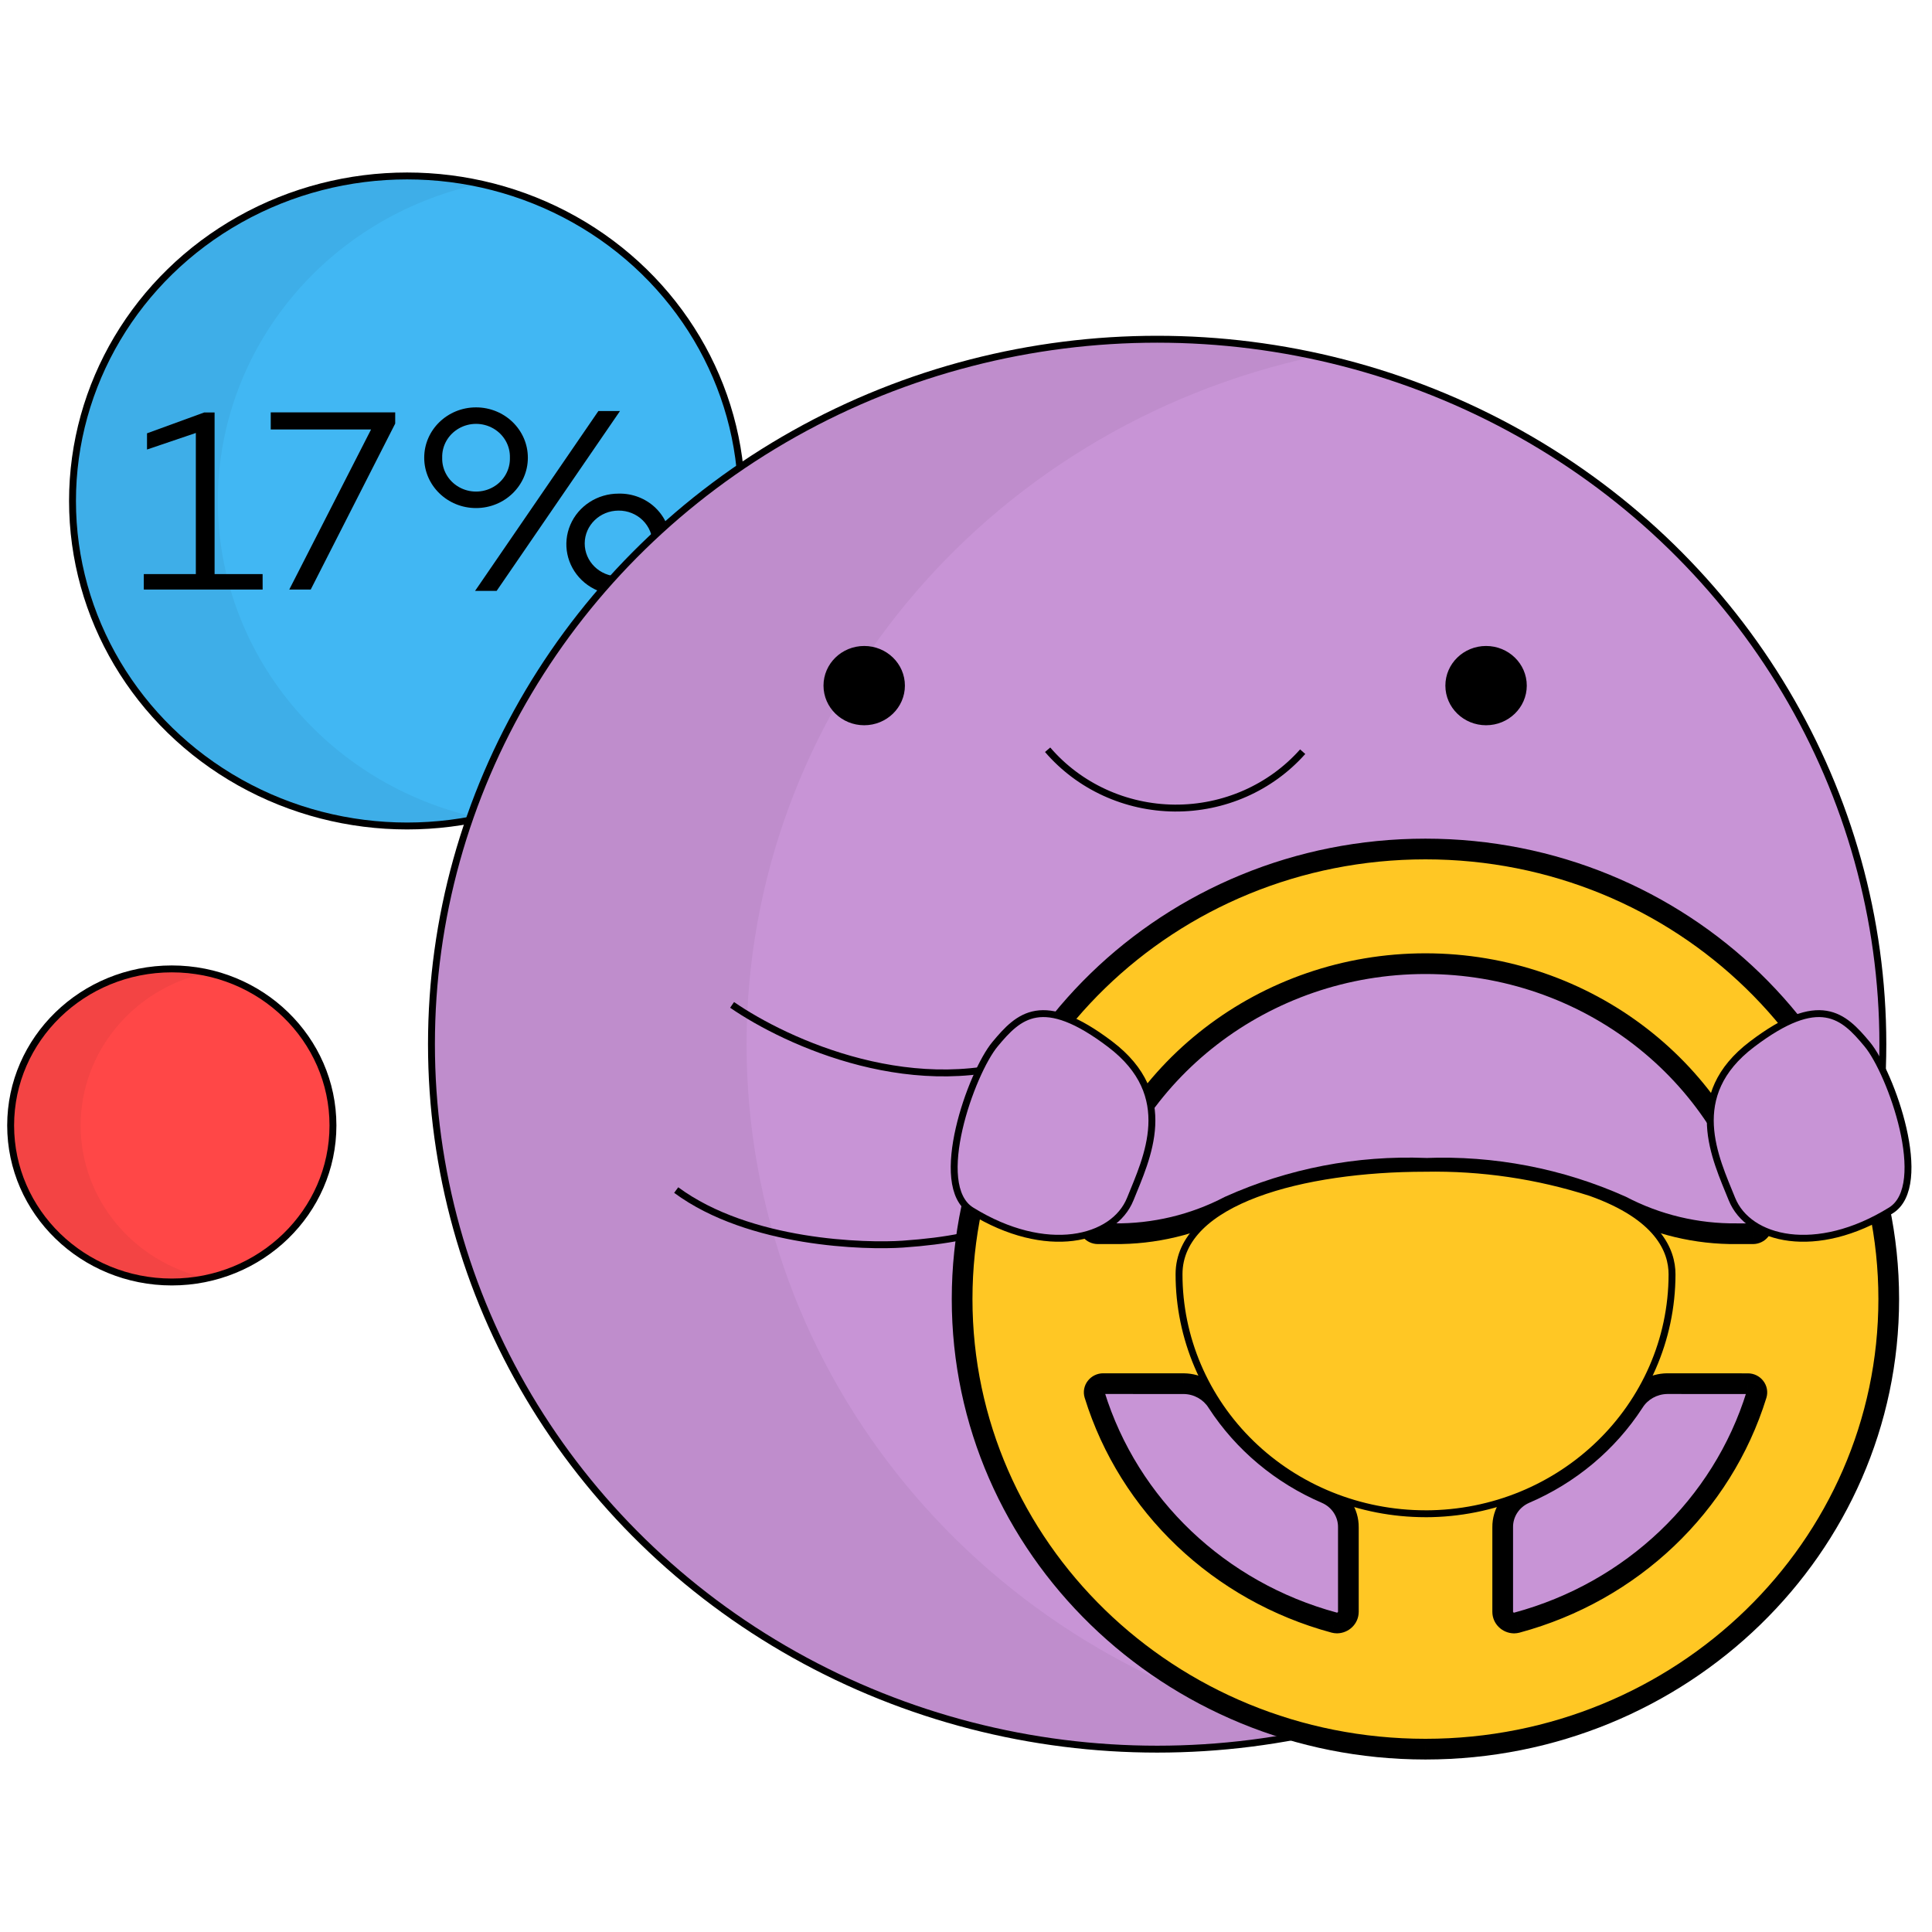
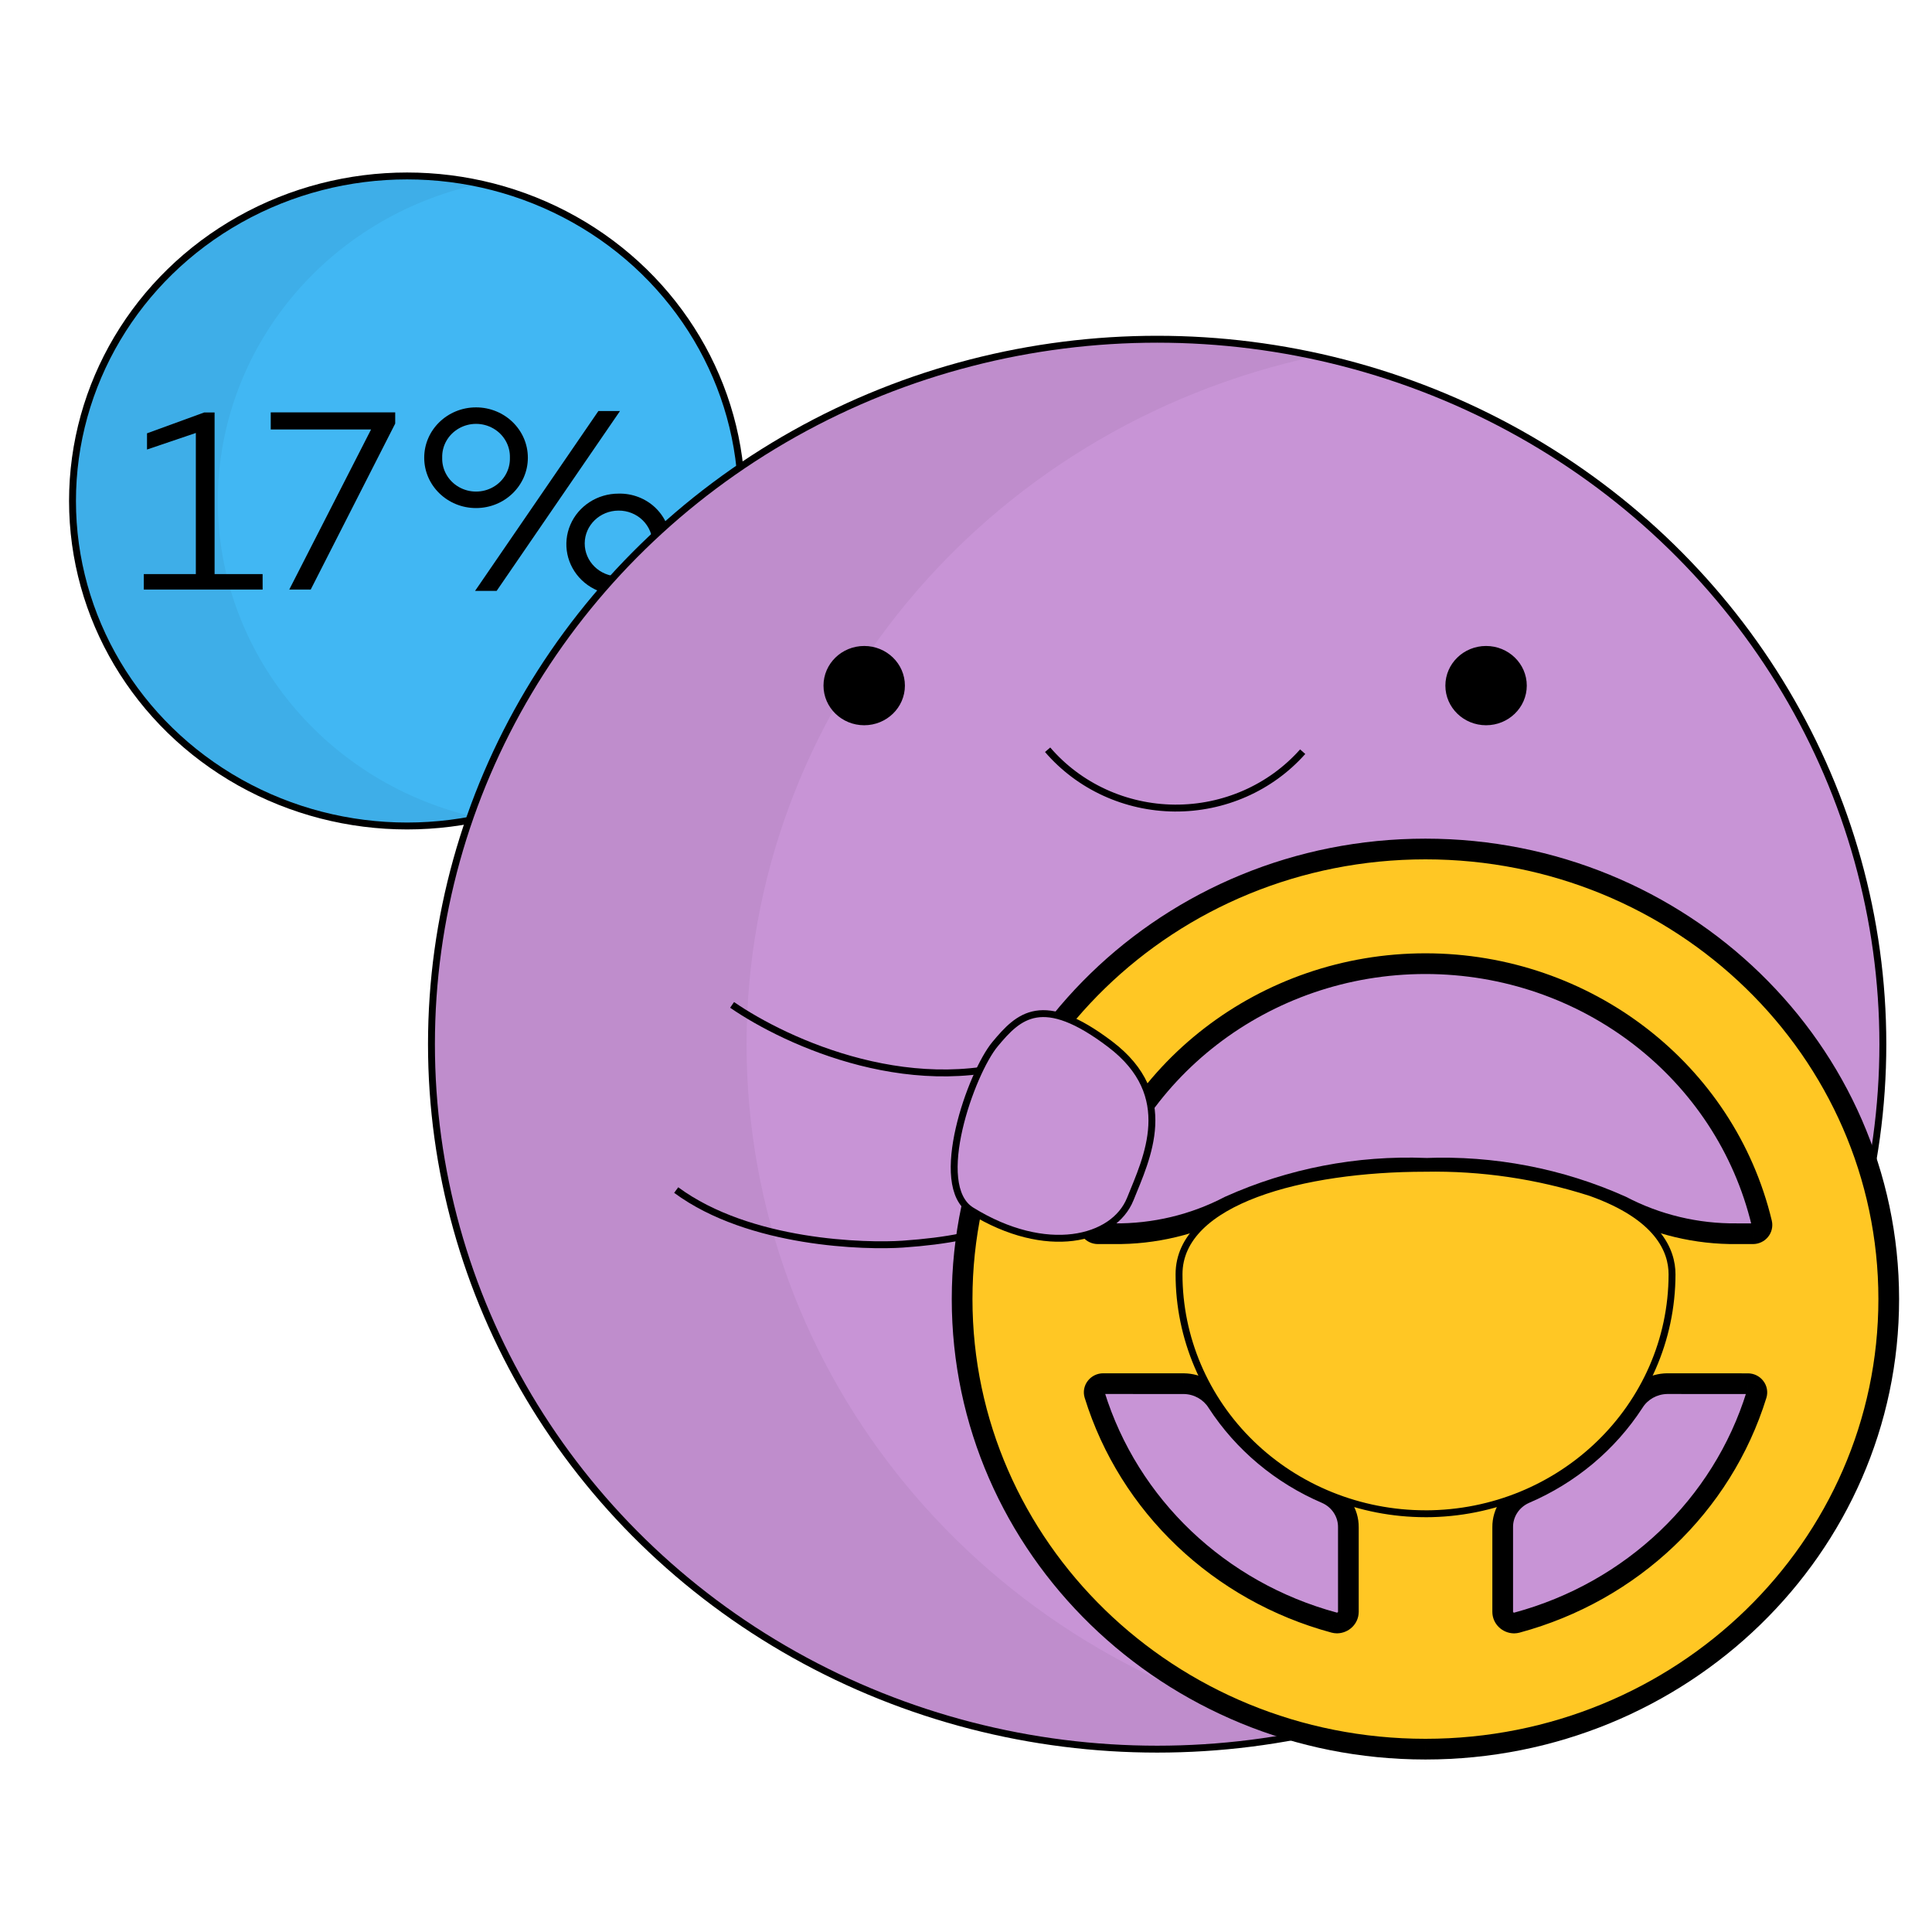
<svg xmlns="http://www.w3.org/2000/svg" width="210" height="210" viewBox="0 0 210 210" fill="none">
  <g id="Name=data_driven, Size=Big">
    <g id="Icons/data_driven">
      <g id="Group">
        <ellipse id="Oval" cx="44.248" cy="54.453" rx="36.367" ry="35.328" fill="#41B7F3" stroke="black" stroke-width="0.75" />
        <path id="Path" opacity="0.05" d="M23.674 54.444C23.69 37.894 35.531 23.573 52.163 19.989C37.601 16.803 22.513 22.585 14.112 34.572C5.711 46.558 5.704 62.314 14.093 74.308C22.482 86.302 37.564 92.098 52.129 88.926C35.5 85.326 23.673 70.994 23.674 54.444Z" fill="black" />
      </g>
      <g id="Group_2">
-         <ellipse id="Oval_2" cx="18.674" cy="122.331" rx="17.517" ry="17.016" fill="#FF4747" stroke="black" stroke-width="0.75" />
-         <path id="Path_2" opacity="0.05" d="M8.764 122.328C8.772 114.356 14.477 107.458 22.489 105.732C15.475 104.201 8.211 106.987 4.167 112.76C0.122 118.532 0.119 126.119 4.158 131.895C8.197 137.671 15.459 140.464 22.473 138.939C14.462 137.206 8.764 130.301 8.764 122.328Z" fill="black" />
-       </g>
+         </g>
      <g id="Group_3">
        <path id="Path_3" d="M28.548 64.083H15.63V62.4H21.287V47.061L15.979 48.861V47.1L22.189 44.835H23.325V62.4H28.544L28.548 64.083Z" fill="black" />
        <path id="Path_4" d="M42.957 46.041L33.773 64.083H31.441L40.332 46.683H29.428V44.823H42.957V46.041Z" fill="black" />
        <g id="Group_4">
          <path id="Shape" fill-rule="evenodd" clip-rule="evenodd" d="M51.743 44.28C54.854 44.28 57.376 46.73 57.376 49.752C57.376 52.774 54.854 55.224 51.743 55.224C48.632 55.224 46.11 52.774 46.11 49.752C46.11 46.73 48.632 44.28 51.743 44.28ZM49.874 46.569C48.719 47.231 48.026 48.45 48.065 49.752C48.026 51.054 48.719 52.273 49.874 52.935C51.028 53.597 52.462 53.597 53.616 52.935C54.771 52.273 55.463 51.054 55.425 49.752C55.463 48.45 54.771 47.231 53.616 46.569C52.462 45.907 51.028 45.907 49.874 46.569Z" fill="black" />
          <path id="Shape_2" fill-rule="evenodd" clip-rule="evenodd" d="M61.994 57.045C62.873 54.988 64.944 53.649 67.237 53.655C68.743 53.618 70.199 54.183 71.266 55.217C72.332 56.251 72.917 57.664 72.882 59.127C72.894 61.355 71.52 63.369 69.404 64.228C67.287 65.087 64.847 64.62 63.223 63.047C61.6 61.473 61.114 59.103 61.994 57.045ZM67.203 62.652C69.229 62.67 70.889 61.095 70.918 59.127C70.939 58.168 70.56 57.241 69.866 56.558C69.173 55.875 68.225 55.493 67.237 55.5C65.211 55.5 63.566 57.091 63.556 59.059C63.547 61.027 65.177 62.633 67.203 62.652Z" fill="black" />
          <path id="Path_5" d="M67.388 44.676H65.044L51.793 64.002L51.635 64.227H53.982L67.234 44.904L67.388 44.676Z" fill="black" />
        </g>
      </g>
      <g id="Group_5">
        <ellipse id="Oval_3" cx="125.778" cy="113.499" rx="78.88" ry="76.626" fill="#C894D6" stroke="black" stroke-width="0.75" />
        <path id="Path_6" opacity="0.05" d="M81.147 113.478C81.178 77.58 106.862 46.516 142.939 38.742C111.354 31.834 78.631 44.377 60.411 70.374C42.191 96.371 42.174 130.544 60.368 156.559C78.563 182.573 111.273 195.146 142.865 188.268C106.797 180.46 81.144 149.375 81.147 113.478Z" fill="black" />
      </g>
      <g id="Group_6">
        <ellipse id="Oval_4" cx="93.935" cy="74.523" rx="4.049" ry="3.933" fill="black" stroke="black" stroke-width="0.75" />
        <ellipse id="Oval_5" cx="161.53" cy="74.523" rx="4.049" ry="3.933" fill="black" stroke="black" stroke-width="0.75" />
        <path id="Path_7" d="M113.873 81.495C117.295 85.475 122.345 87.793 127.684 87.834C133.023 87.874 138.11 85.633 141.596 81.705" stroke="black" stroke-width="0.75" />
      </g>
      <g id="Group_7">
        <g id="Group_8">
          <path id="Path_8" d="M73.5 129.354C81.486 135.246 94.191 135.504 98.132 135.231C107.921 134.55 111.68 132.453 120.818 126.861L112.949 114.726C99.775 119.895 85.489 113.301 79.575 109.227" stroke="black" stroke-width="0.75" />
          <g id="Shape_3">
            <path fill-rule="evenodd" clip-rule="evenodd" d="M104.578 141.197C104.575 168.213 127.114 190.118 154.924 190.125H154.952C182.763 190.118 205.302 168.213 205.298 141.197C205.294 114.182 182.749 92.283 154.938 92.283C127.128 92.283 104.582 114.182 104.578 141.197ZM119.129 150.78C119.312 150.539 119.602 150.396 119.91 150.396L128.687 150.399C130.178 150.422 131.552 151.189 132.322 152.43C135.164 156.8 139.283 160.247 144.153 162.33C145.636 162.986 146.581 164.431 146.562 166.014V175.197C146.558 175.861 146.01 176.401 145.326 176.412C145.222 176.411 145.118 176.397 145.017 176.37C132.537 173 122.706 163.649 118.974 151.599C118.888 151.318 118.945 151.013 119.129 150.78ZM181.212 150.396C179.72 150.419 178.347 151.186 177.577 152.427C174.735 156.797 170.615 160.244 165.746 162.327C164.262 162.983 163.318 164.428 163.337 166.011V175.2C163.34 175.864 163.889 176.404 164.572 176.415C164.676 176.414 164.78 176.4 164.881 176.373C177.362 173.005 187.193 163.655 190.924 151.605C191.01 151.324 190.953 151.019 190.77 150.786C190.588 150.544 190.297 150.401 189.988 150.402L181.212 150.396ZM176.246 131.1C169.573 128.11 162.264 126.703 154.921 126.996V126.987C147.592 126.701 140.299 128.111 133.64 131.1C129.777 133.121 125.447 134.153 121.059 134.1H119.333C119.036 134.099 118.755 133.967 118.571 133.741C118.386 133.515 118.318 133.22 118.384 132.939C122.341 116.429 137.489 104.746 154.938 104.746C172.388 104.746 187.536 116.429 191.492 132.939C191.558 133.22 191.489 133.514 191.304 133.74C191.12 133.966 190.841 134.098 190.544 134.1H188.805C184.425 134.15 180.103 133.118 176.246 131.1Z" fill="#FFC724" />
            <path d="M154.924 190.125L154.924 191.25H154.924V190.125ZM104.578 141.197L105.703 141.197L104.578 141.197ZM154.952 190.125V191.25H154.953L154.952 190.125ZM205.298 141.197L204.173 141.197L205.298 141.197ZM119.91 150.396L119.91 149.271H119.908L119.91 150.396ZM119.129 150.78L120.014 151.475L120.025 151.46L119.129 150.78ZM128.687 150.399L128.704 149.274L128.687 149.274L128.687 150.399ZM132.322 152.43L131.366 153.023L131.379 153.043L132.322 152.43ZM144.153 162.33L144.608 161.301L144.595 161.296L144.153 162.33ZM146.562 166.014L145.437 166V166.014H146.562ZM146.562 175.197L147.687 175.202V175.197H146.562ZM145.326 176.412L145.313 177.537L145.345 177.537L145.326 176.412ZM145.017 176.37L144.724 177.456L144.73 177.458L145.017 176.37ZM118.974 151.599L117.899 151.929L117.9 151.932L118.974 151.599ZM177.577 152.427L178.52 153.04L178.533 153.02L177.577 152.427ZM181.212 150.396L181.212 149.271L181.194 149.271L181.212 150.396ZM165.746 162.327L165.303 161.293L165.291 161.298L165.746 162.327ZM163.337 166.011H164.462L164.462 165.997L163.337 166.011ZM163.337 175.2H162.212L162.212 175.205L163.337 175.2ZM164.572 176.415L164.553 177.54L164.586 177.54L164.572 176.415ZM164.881 176.373L165.168 177.461L165.174 177.459L164.881 176.373ZM190.924 151.605L191.999 151.938L192 151.935L190.924 151.605ZM190.77 150.786L189.87 151.462L189.885 151.481L190.77 150.786ZM189.988 150.402L189.988 151.527L189.992 151.527L189.988 150.402ZM154.921 126.996H153.796V128.167L154.966 128.12L154.921 126.996ZM176.246 131.1L176.767 130.103L176.737 130.087L176.706 130.073L176.246 131.1ZM154.921 126.987H156.046V125.905L154.965 125.863L154.921 126.987ZM133.64 131.1L133.18 130.074L133.149 130.087L133.119 130.103L133.64 131.1ZM121.059 134.1L121.073 132.975H121.059V134.1ZM119.333 134.1L119.329 135.225H119.333V134.1ZM118.571 133.741L119.442 133.03L119.442 133.03L118.571 133.741ZM118.384 132.939L117.29 132.677L117.29 132.679L118.384 132.939ZM191.492 132.939L192.588 132.684L192.586 132.677L191.492 132.939ZM191.304 133.74L190.433 133.028L190.433 133.028L191.304 133.74ZM190.544 134.1V135.225L190.552 135.225L190.544 134.1ZM188.805 134.1V132.975L188.793 132.975L188.805 134.1ZM154.925 189C127.705 188.993 105.7 167.561 105.703 141.197L103.453 141.197C103.45 168.865 126.524 191.242 154.924 191.25L154.925 189ZM154.952 189H154.924V191.25H154.952V189ZM204.173 141.197C204.177 167.561 182.172 188.993 154.952 189L154.953 191.25C183.353 191.242 206.427 168.865 206.423 141.197L204.173 141.197ZM154.938 93.408C182.158 93.408 204.169 114.833 204.173 141.197L206.423 141.197C206.419 113.53 183.339 91.158 154.938 91.158V93.408ZM105.703 141.197C105.707 114.833 127.718 93.408 154.938 93.408V91.158C126.538 91.158 103.457 113.53 103.453 141.197L105.703 141.197ZM119.908 149.271C119.257 149.272 118.633 149.573 118.233 150.1L120.025 151.46C119.991 151.505 119.947 151.521 119.912 151.521L119.908 149.271ZM128.687 149.274L119.91 149.271L119.91 151.521L128.686 151.524L128.687 149.274ZM133.278 151.837C132.3 150.262 130.568 149.303 128.704 149.274L128.67 151.524C129.788 151.541 130.803 152.116 131.366 153.023L133.278 151.837ZM144.595 161.296C139.927 159.298 135.983 155.996 133.265 151.817L131.379 153.043C134.344 157.603 138.639 161.195 143.71 163.364L144.595 161.296ZM147.686 166.028C147.711 163.98 146.49 162.133 144.608 161.301L143.698 163.359C144.782 163.839 145.45 164.882 145.437 166L147.686 166.028ZM147.687 175.197V166.014H145.437V175.197H147.687ZM145.345 177.537C146.61 177.516 147.68 176.508 147.686 175.202L145.437 175.191C145.436 175.207 145.431 175.226 145.41 175.247C145.388 175.269 145.354 175.286 145.307 175.287L145.345 177.537ZM144.73 177.458C144.92 177.508 145.116 177.534 145.313 177.537L145.34 175.287C145.328 175.287 145.316 175.285 145.305 175.282L144.73 177.458ZM117.9 151.932C121.749 164.362 131.882 173.989 144.724 177.456L145.311 175.284C133.191 172.011 123.663 162.937 120.049 151.266L117.9 151.932ZM118.244 150.085C117.835 150.605 117.703 151.292 117.899 151.929L120.05 151.269C120.073 151.344 120.055 151.421 120.013 151.475L118.244 150.085ZM178.533 153.02C179.095 152.113 180.111 151.538 181.229 151.521L181.194 149.271C179.33 149.3 177.598 150.259 176.621 151.834L178.533 153.02ZM166.188 163.361C171.259 161.192 175.554 157.6 178.52 153.04L176.634 151.814C173.915 155.993 169.971 159.296 165.303 161.293L166.188 163.361ZM164.462 165.997C164.448 164.879 165.116 163.836 166.201 163.356L165.291 161.298C163.409 162.13 162.187 163.977 162.212 166.025L164.462 165.997ZM164.462 175.2V166.011H162.212V175.2H164.462ZM164.591 175.29C164.544 175.289 164.51 175.272 164.488 175.25C164.467 175.229 164.462 175.21 164.462 175.194L162.212 175.205C162.218 176.511 163.288 177.519 164.553 177.54L164.591 175.29ZM164.593 175.285C164.582 175.288 164.571 175.29 164.558 175.29L164.586 177.54C164.782 177.537 164.978 177.511 165.168 177.461L164.593 175.285ZM189.849 151.272C186.236 162.943 176.708 172.016 164.588 175.287L165.174 177.459C178.016 173.994 188.15 164.367 191.999 151.938L189.849 151.272ZM189.885 151.481C189.843 151.427 189.826 151.35 189.848 151.275L192 151.935C192.195 151.298 192.063 150.611 191.654 150.091L189.885 151.481ZM189.992 151.527C189.954 151.527 189.906 151.51 189.87 151.462L191.669 150.11C191.269 149.578 190.64 149.275 189.985 149.277L189.992 151.527ZM181.211 151.521L189.988 151.527L189.989 149.277L181.212 149.271L181.211 151.521ZM154.966 128.12C162.136 127.834 169.272 129.208 175.786 132.127L176.706 130.073C169.873 127.012 162.392 125.572 154.877 125.872L154.966 128.12ZM153.796 126.987V126.996H156.046V126.987H153.796ZM134.101 132.126C140.6 129.209 147.721 127.832 154.878 128.111L154.965 125.863C147.464 125.57 139.997 127.013 133.18 130.074L134.101 132.126ZM121.045 135.225C125.618 135.281 130.132 134.205 134.162 132.097L133.119 130.103C129.421 132.037 125.276 133.026 121.073 132.975L121.045 135.225ZM119.333 135.225H121.059V132.975H119.333V135.225ZM117.699 134.453C118.101 134.945 118.703 135.223 119.329 135.225L119.336 132.975C119.369 132.975 119.409 132.989 119.442 133.03L117.699 134.453ZM117.29 132.679C117.141 133.305 117.296 133.959 117.699 134.453L119.442 133.03C119.477 133.072 119.494 133.135 119.479 133.199L117.29 132.679ZM154.938 103.621C136.989 103.621 121.373 115.641 117.29 132.677L119.478 133.201C123.309 117.217 137.988 105.871 154.938 105.871V103.621ZM192.586 132.677C188.504 115.641 172.888 103.621 154.938 103.621V105.871C171.889 105.871 186.568 117.217 190.398 133.201L192.586 132.677ZM192.176 134.452C192.578 133.959 192.733 133.308 192.588 132.684L190.397 133.194C190.382 133.132 190.399 133.07 190.433 133.028L192.176 134.452ZM190.552 135.225C191.176 135.221 191.775 134.942 192.176 134.452L190.433 133.028C190.465 132.989 190.505 132.975 190.537 132.975L190.552 135.225ZM188.805 135.225H190.544V132.975H188.805V135.225ZM175.724 132.097C179.747 134.202 184.253 135.278 188.818 135.225L188.793 132.975C184.597 133.023 180.458 132.035 176.767 130.103L175.724 132.097Z" fill="black" />
          </g>
          <path id="Path_9" d="M154.937 164.538C147.831 164.535 141.017 161.789 135.994 156.906C130.972 152.023 128.152 145.401 128.156 138.498C128.156 130.548 141.602 126.987 154.921 126.987C161.031 126.875 167.115 127.771 172.916 129.636C180.214 132.243 181.746 135.912 181.743 138.525C181.717 152.886 169.736 164.521 154.952 164.541L154.937 164.538Z" fill="#FFC724" stroke="black" stroke-width="0.75" />
        </g>
        <path id="Path_10" d="M105.584 131.574C113.709 136.602 121.065 134.778 122.856 130.332C124.647 125.886 128.029 119.079 120.667 113.499C113.304 107.919 110.744 110.385 108.156 113.499C105.568 116.613 101.198 128.859 105.584 131.574Z" fill="#C894D6" stroke="black" stroke-width="0.75" />
-         <path id="Path_11" d="M205.525 131.574C197.4 136.602 190.044 134.778 188.253 130.332C186.462 125.886 183.08 119.079 190.442 113.499C197.805 107.919 200.365 110.385 202.953 113.499C205.541 116.613 209.907 128.859 205.525 131.574Z" fill="#C894D6" stroke="black" stroke-width="0.75" />
      </g>
    </g>
  </g>
</svg>